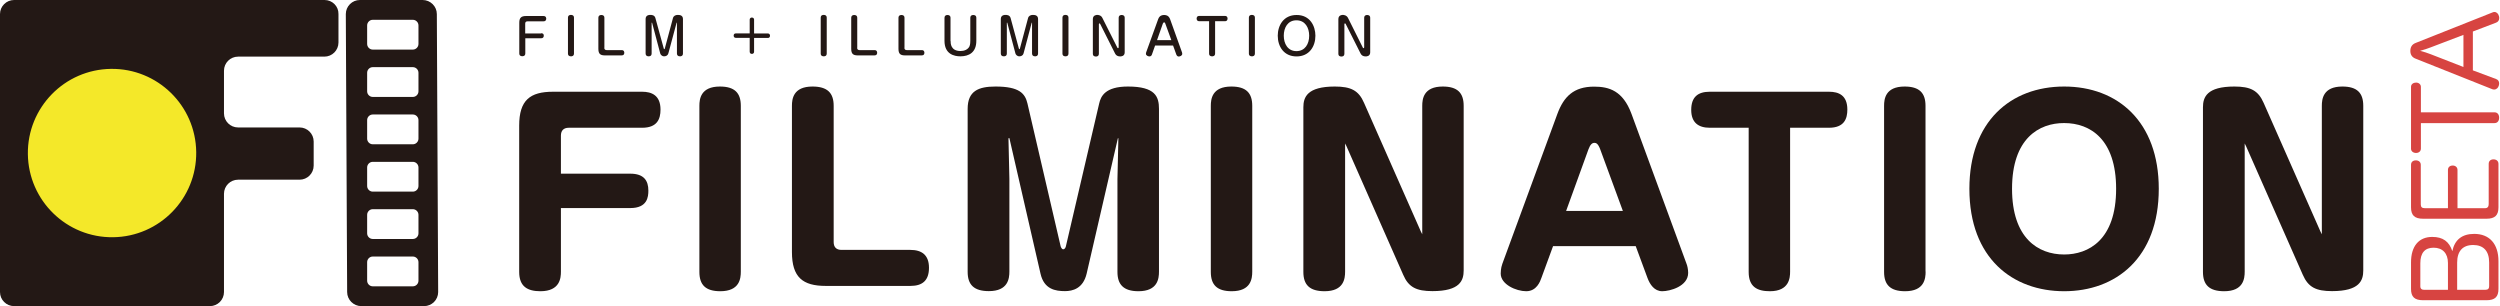
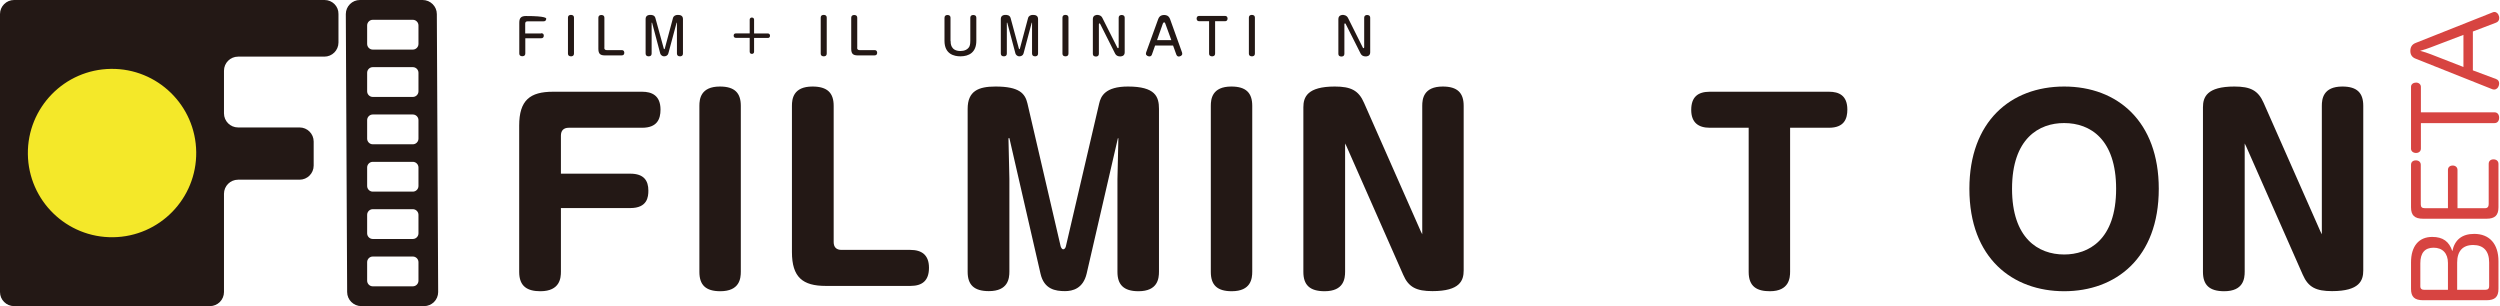
<svg xmlns="http://www.w3.org/2000/svg" width="245px" height="30px" viewBox="0 0 245 30" version="1.1">
  <title>filmi_logo_bl</title>
  <g id="Page-1" stroke="none" stroke-width="1" fill="none" fill-rule="evenodd">
    <g id="filmi_logo_bl" fill-rule="nonzero">
      <g id="Group" transform="translate(50, 1)" fill="#231815">
        <g transform="translate(0, 7)">
          <path d="M11.77,9.02 C13.12,9.02 13.54,9.72 13.54,10.68 C13.54,11.29 13.45,12.39 11.77,12.39 L4.97,12.39 L4.97,18.62 C4.97,19.21 4.9,20.54 2.96,20.54 C1.72,20.54 0.88,20.1 0.88,18.65 L0.88,4.31 C0.88,1.81 1.95,0.99 4.2,0.99 L12.93,0.99 C13.86,0.99 14.73,1.34 14.73,2.74 C14.73,3.67 14.4,4.52 12.93,4.52 L5.74,4.52 C5.23,4.52 4.97,4.8 4.97,5.29 L4.97,9.02 L11.77,9.02 Z" id="Path" />
          <path d="M22.6,18.62 C22.6,19.3 22.48,20.54 20.59,20.54 C19.14,20.54 18.54,19.91 18.54,18.65 L18.54,2.37 C18.54,1.71 18.66,0.48 20.55,0.48 C22,0.48 22.6,1.11 22.6,2.37 L22.6,18.62 Z" id="Path" />
          <path d="M31.7,15.72 C31.7,16.24 31.98,16.49 32.47,16.49 L39.22,16.49 C40.32,16.49 41.04,16.98 41.04,18.24 C41.04,19.5 40.39,20.02 39.22,20.02 L30.93,20.02 C28.67,20.02 27.61,19.18 27.61,16.7 L27.61,2.37 C27.61,1.71 27.73,0.48 29.62,0.48 C31.09,0.48 31.7,1.11 31.7,2.37 L31.7,15.72 L31.7,15.72 Z" id="Path" />
          <path d="M59.6,5.59 C59.6,5.52 59.55,5.52 59.55,5.56 L56.49,18.82 C56.14,20.29 55.11,20.53 54.37,20.53 C53.44,20.53 52.32,20.36 51.97,18.82 L48.93,5.58 C48.93,5.55 48.93,5.53 48.88,5.53 C48.86,5.53 48.83,5.55 48.83,5.58 L48.92,9.53 L48.92,18.61 C48.92,19.29 48.8,20.53 46.91,20.53 C45.44,20.53 44.83,19.9 44.83,18.64 L44.83,2.67 C44.83,0.92 45.88,0.48 47.56,0.48 C49.9,0.48 50.46,1.16 50.69,2.14 L53.93,16.08 C53.95,16.2 54.05,16.43 54.19,16.43 C54.38,16.43 54.45,16.2 54.47,16.08 L57.72,2.14 C57.88,1.44 58.3,0.48 60.54,0.48 C63.23,0.48 63.58,1.48 63.58,2.67 L63.58,18.62 C63.58,19.3 63.46,20.54 61.57,20.54 C60.08,20.54 59.51,19.86 59.51,18.65 L59.51,9.55 L59.6,5.59 Z" id="Path" />
          <path d="M72.72,18.62 C72.72,19.3 72.6,20.54 70.71,20.54 C69.26,20.54 68.66,19.91 68.66,18.65 L68.66,2.37 C68.66,1.71 68.78,0.48 70.67,0.48 C72.12,0.48 72.72,1.11 72.72,2.37 L72.72,18.62 Z" id="Path" />
          <path d="M81.96,6.34 L81.82,6.06 L81.82,18.62 C81.82,19.3 81.7,20.54 79.81,20.54 C78.34,20.54 77.73,19.91 77.73,18.65 L77.73,2.51 C77.73,1.53 78.1,0.48 80.81,0.48 C82.37,0.48 83.15,0.85 83.68,2.09 L89.24,14.68 L89.38,14.96 L89.38,2.37 C89.38,1.71 89.5,0.48 91.39,0.48 C92.84,0.48 93.44,1.11 93.44,2.37 L93.44,18.5 C93.44,19.48 93.09,20.53 90.38,20.53 C88.82,20.53 88.04,20.16 87.51,18.92 L81.96,6.34 Z" id="Path" />
-           <path d="M101.06,19.23 C100.94,19.58 100.59,20.54 99.57,20.54 C98.59,20.54 97.07,19.88 97.07,18.81 C97.07,18.74 97.07,18.29 97.23,17.85 L102.62,3.17 C103.25,1.46 104.23,0.49 106.22,0.49 C107.69,0.49 109.05,0.89 109.89,3.17 L115.28,17.85 C115.35,18.01 115.44,18.39 115.44,18.74 C115.44,20.07 113.64,20.54 112.9,20.54 C112.13,20.54 111.69,19.88 111.45,19.23 L110.3,16.12 L102.2,16.12 L101.06,19.23 Z M103.48,12.67 L109.04,12.67 L106.82,6.63 C106.61,6.07 106.42,6 106.26,6 C106.05,6 105.86,6.12 105.67,6.63 L103.48,12.67 Z" id="Shape" />
          <path d="M117.56,4.52 C116.46,4.52 115.74,4.03 115.74,2.77 C115.74,1.51 116.39,0.99 117.56,0.99 L129.24,0.99 C130.2,0.99 131.04,1.34 131.04,2.74 C131.04,3.63 130.74,4.52 129.24,4.52 L125.43,4.52 L125.43,18.62 C125.43,19.21 125.36,20.54 123.45,20.54 C122.19,20.54 121.37,20.1 121.37,18.65 L121.37,4.52 L117.56,4.52 Z" id="Path" />
-           <path d="M138.71,18.62 C138.71,19.3 138.59,20.54 136.7,20.54 C135.25,20.54 134.64,19.91 134.64,18.65 L134.64,2.37 C134.64,1.71 134.76,0.48 136.65,0.48 C138.1,0.48 138.7,1.11 138.7,2.37 L138.7,18.62 L138.71,18.62 Z" id="Path" />
          <path d="M161.56,10.5 C161.56,17.32 157.31,20.54 152.29,20.54 C147.27,20.54 143,17.34 143,10.5 C143,3.91 147.04,0.48 152.29,0.48 C157.52,0.48 161.56,3.91 161.56,10.5 Z M147.18,10.5 C147.18,15.33 149.72,16.94 152.29,16.94 C154.65,16.94 157.38,15.54 157.38,10.5 C157.38,5.66 154.86,4.06 152.29,4.06 C149.84,4.05 147.18,5.55 147.18,10.5 Z" id="Shape" />
          <path d="M170.12,6.34 L169.98,6.06 L169.98,18.62 C169.98,19.3 169.86,20.54 167.97,20.54 C166.5,20.54 165.89,19.91 165.89,18.65 L165.89,2.51 C165.89,1.53 166.26,0.48 168.97,0.48 C170.53,0.48 171.3,0.85 171.84,2.09 L177.4,14.68 L177.54,14.96 L177.54,2.37 C177.54,1.71 177.66,0.48 179.55,0.48 C181,0.48 181.6,1.11 181.6,2.37 L181.6,18.5 C181.6,19.48 181.25,20.53 178.54,20.53 C176.98,20.53 176.21,20.16 175.67,18.92 L170.12,6.34 Z" id="Path" />
        </g>
        <g>
-           <path d="M3.03,2.26 C3.11,2.26 3.29,2.26 3.29,2.5 C3.29,2.67 3.19,2.75 3.03,2.75 L1.48,2.75 L1.48,4.23 C1.48,4.51 1.24,4.51 1.19,4.51 C1.06,4.51 0.89,4.47 0.89,4.23 L0.89,1.22 C0.89,0.76 1.07,0.57 1.54,0.57 L3.26,0.57 C3.53,0.57 3.53,0.79 3.53,0.83 C3.53,0.9 3.51,1.09 3.26,1.09 L1.7,1.09 C1.54,1.09 1.47,1.17 1.47,1.32 L1.47,2.28 L3.03,2.28 L3.03,2.26 Z" id="Path" />
+           <path d="M3.03,2.26 C3.11,2.26 3.29,2.26 3.29,2.5 C3.29,2.67 3.19,2.75 3.03,2.75 L1.48,2.75 L1.48,4.23 C1.48,4.51 1.24,4.51 1.19,4.51 C1.06,4.51 0.89,4.47 0.89,4.23 L0.89,1.22 C0.89,0.76 1.07,0.57 1.54,0.57 C3.53,0.57 3.53,0.79 3.53,0.83 C3.53,0.9 3.51,1.09 3.26,1.09 L1.7,1.09 C1.54,1.09 1.47,1.17 1.47,1.32 L1.47,2.28 L3.03,2.28 L3.03,2.26 Z" id="Path" />
          <path d="M6.25,4.24 C6.25,4.52 6.01,4.52 5.96,4.52 C5.82,4.52 5.66,4.47 5.66,4.24 L5.66,0.74 C5.66,0.46 5.9,0.46 5.95,0.46 C6.09,0.46 6.25,0.51 6.25,0.74 L6.25,4.24 Z" id="Path" />
          <path d="M9.22,3.68 C9.22,3.82 9.29,3.91 9.45,3.91 L10.92,3.91 C11.18,3.91 11.18,4.13 11.18,4.17 C11.18,4.29 11.14,4.43 10.92,4.43 L9.29,4.43 C8.82,4.43 8.64,4.27 8.64,3.78 L8.64,0.75 C8.64,0.47 8.89,0.47 8.93,0.47 C9.07,0.47 9.23,0.52 9.23,0.75 L9.23,3.68 L9.22,3.68 Z" id="Path" />
          <path d="M15.05,3.76 C15.06,3.79 15.07,3.82 15.1,3.82 C15.13,3.82 15.14,3.79 15.15,3.76 L15.95,0.77 C16.01,0.55 16.21,0.46 16.43,0.46 C16.71,0.46 16.93,0.55 16.93,0.87 L16.93,4.24 C16.93,4.52 16.69,4.52 16.64,4.52 C16.45,4.52 16.34,4.43 16.34,4.24 L16.34,1.25 C16.34,1.24 16.34,1.22 16.32,1.22 C16.31,1.22 16.3,1.23 16.3,1.25 L15.5,4.23 C15.45,4.43 15.27,4.52 15.09,4.52 C14.84,4.52 14.72,4.32 14.7,4.23 L13.91,1.25 C13.91,1.23 13.9,1.22 13.88,1.22 C13.86,1.22 13.86,1.24 13.86,1.25 L13.86,4.24 C13.86,4.52 13.62,4.52 13.57,4.52 C13.38,4.52 13.27,4.43 13.27,4.24 L13.27,0.87 C13.27,0.6 13.43,0.46 13.74,0.46 C13.83,0.46 14.15,0.46 14.23,0.77 L15.05,3.76 Z" id="Path" />
          <path d="M25.24,2.28 C25.46,2.28 25.46,2.47 25.46,2.5 C25.46,2.57 25.44,2.72 25.24,2.72 L23.9,2.72 L23.9,4.06 C23.9,4.28 23.71,4.28 23.69,4.28 C23.59,4.28 23.47,4.24 23.47,4.06 L23.47,2.71 L22.13,2.71 C21.9,2.71 21.9,2.52 21.9,2.49 C21.9,2.39 21.94,2.27 22.13,2.27 L23.47,2.27 L23.47,0.94 C23.47,0.72 23.66,0.72 23.68,0.72 C23.75,0.72 23.9,0.74 23.9,0.94 L23.9,2.28 L25.24,2.28 Z" id="Path" />
          <path d="M31.02,4.24 C31.02,4.52 30.78,4.52 30.73,4.52 C30.59,4.52 30.43,4.47 30.43,4.24 L30.43,0.74 C30.43,0.46 30.67,0.46 30.72,0.46 C30.86,0.46 31.02,0.51 31.02,0.74 L31.02,4.24 Z" id="Path" />
          <path d="M34,3.68 C34,3.82 34.07,3.91 34.23,3.91 L35.7,3.91 C35.96,3.91 35.96,4.13 35.96,4.17 C35.96,4.29 35.92,4.43 35.7,4.43 L34.07,4.43 C33.6,4.43 33.42,4.27 33.42,3.78 L33.42,0.75 C33.42,0.47 33.67,0.47 33.71,0.47 C33.85,0.47 34.01,0.52 34.01,0.75 L34.01,3.68 L34,3.68 Z" id="Path" />
-           <path d="M38.63,3.68 C38.63,3.82 38.7,3.91 38.86,3.91 L40.33,3.91 C40.59,3.91 40.59,4.13 40.59,4.17 C40.59,4.29 40.55,4.43 40.33,4.43 L38.7,4.43 C38.23,4.43 38.05,4.27 38.05,3.78 L38.05,0.75 C38.05,0.47 38.3,0.47 38.34,0.47 C38.48,0.47 38.64,0.52 38.64,0.75 L38.64,3.68 L38.63,3.68 Z" id="Path" />
          <path d="M43.16,3.02 C43.16,3.24 43.16,4 44.13,4 C44.5,4 44.84,3.86 45,3.56 C45.09,3.37 45.09,3.09 45.09,2.99 L45.09,0.75 C45.09,0.47 45.34,0.47 45.38,0.47 C45.5,0.47 45.68,0.51 45.68,0.75 L45.68,3 C45.68,4.14 44.96,4.52 44.12,4.52 C43.51,4.52 42.56,4.31 42.56,3 L42.56,0.75 C42.56,0.54 42.7,0.47 42.85,0.47 C42.97,0.47 43.15,0.51 43.15,0.75 L43.15,3.02 L43.16,3.02 Z" id="Path" />
          <path d="M49.85,3.76 C49.86,3.79 49.87,3.82 49.9,3.82 C49.93,3.82 49.94,3.79 49.95,3.76 L50.75,0.77 C50.81,0.55 51.01,0.46 51.23,0.46 C51.51,0.46 51.73,0.55 51.73,0.87 L51.73,4.24 C51.73,4.52 51.49,4.52 51.44,4.52 C51.25,4.52 51.14,4.43 51.14,4.24 L51.14,1.25 C51.14,1.24 51.14,1.22 51.12,1.22 C51.11,1.22 51.1,1.23 51.1,1.25 L50.31,4.23 C50.26,4.43 50.08,4.52 49.9,4.52 C49.65,4.52 49.53,4.32 49.51,4.23 L48.72,1.25 C48.72,1.23 48.71,1.22 48.69,1.22 C48.67,1.22 48.67,1.24 48.67,1.25 L48.67,4.24 C48.67,4.52 48.43,4.52 48.38,4.52 C48.19,4.52 48.08,4.43 48.08,4.24 L48.08,0.87 C48.08,0.6 48.24,0.46 48.55,0.46 C48.64,0.46 48.96,0.46 49.04,0.77 L49.85,3.76 Z" id="Path" />
          <path d="M54.71,4.24 C54.71,4.52 54.47,4.52 54.42,4.52 C54.28,4.52 54.12,4.47 54.12,4.24 L54.12,0.74 C54.12,0.46 54.36,0.46 54.41,0.46 C54.55,0.46 54.71,0.51 54.71,0.74 L54.71,4.24 Z" id="Path" />
          <path d="M59.49,3.65 C59.5,3.67 59.52,3.72 59.57,3.72 C59.61,3.72 59.63,3.67 59.63,3.63 L59.63,0.75 C59.63,0.47 59.88,0.47 59.92,0.47 C60.06,0.47 60.22,0.52 60.22,0.75 L60.22,4.13 C60.22,4.52 59.86,4.53 59.78,4.53 C59.53,4.53 59.37,4.43 59.28,4.25 L57.82,1.35 C57.81,1.33 57.78,1.29 57.75,1.29 C57.71,1.29 57.69,1.34 57.69,1.37 L57.69,4.26 C57.69,4.54 57.45,4.54 57.4,4.54 C57.26,4.54 57.1,4.49 57.1,4.26 L57.1,0.87 C57.1,0.48 57.46,0.46 57.53,0.46 C57.61,0.46 57.9,0.48 58.03,0.75 L59.49,3.65 Z" id="Path" />
          <path d="M62.89,4.34 C62.87,4.41 62.8,4.53 62.65,4.53 C62.5,4.53 62.3,4.43 62.3,4.27 C62.3,4.21 62.31,4.18 62.32,4.14 L63.5,0.88 C63.64,0.48 63.96,0.47 64.08,0.47 C64.2,0.47 64.52,0.47 64.67,0.88 L65.84,4.14 C65.85,4.17 65.86,4.22 65.86,4.27 C65.86,4.46 65.64,4.54 65.51,4.54 C65.38,4.54 65.31,4.42 65.28,4.35 L64.96,3.46 L63.2,3.46 L62.89,4.34 Z M63.39,2.93 L64.79,2.93 L64.2,1.31 C64.18,1.25 64.15,1.19 64.08,1.19 C64.04,1.19 64,1.22 63.96,1.31 L63.39,2.93 Z" id="Shape" />
          <path d="M67.54,1.08 C67.27,1.08 67.27,0.86 67.27,0.82 C67.27,0.74 67.29,0.56 67.54,0.56 L70.04,0.56 C70.3,0.56 70.3,0.78 70.3,0.82 C70.3,0.89 70.28,1.08 70.04,1.08 L69.08,1.08 L69.08,4.24 C69.08,4.52 68.84,4.52 68.79,4.52 C68.66,4.52 68.49,4.48 68.49,4.24 L68.49,1.08 L67.54,1.08 Z" id="Path" />
          <path d="M72.98,4.24 C72.98,4.52 72.74,4.52 72.69,4.52 C72.55,4.52 72.39,4.47 72.39,4.24 L72.39,0.74 C72.39,0.46 72.63,0.46 72.68,0.46 C72.82,0.46 72.98,0.51 72.98,0.74 L72.98,4.24 Z" id="Path" />
-           <path d="M78.91,2.5 C78.91,3.55 78.31,4.53 77.06,4.53 C75.83,4.53 75.22,3.57 75.22,2.5 C75.22,1.48 75.8,0.47 77.06,0.47 C78.38,0.46 78.91,1.55 78.91,2.5 Z M75.81,2.5 C75.81,3.28 76.2,4.01 77.05,4.01 C77.89,4.01 78.3,3.31 78.3,2.5 C78.3,1.72 77.91,0.99 77.05,0.99 C76.2,0.99 75.81,1.71 75.81,2.5 Z" id="Shape" />
          <path d="M83.55,3.65 C83.56,3.67 83.58,3.72 83.63,3.72 C83.67,3.72 83.69,3.67 83.69,3.63 L83.69,0.75 C83.69,0.47 83.94,0.47 83.98,0.47 C84.12,0.47 84.28,0.52 84.28,0.75 L84.28,4.13 C84.28,4.52 83.92,4.53 83.84,4.53 C83.59,4.53 83.43,4.43 83.34,4.25 L81.88,1.35 C81.87,1.33 81.84,1.29 81.81,1.29 C81.77,1.29 81.75,1.34 81.75,1.37 L81.75,4.26 C81.75,4.54 81.51,4.54 81.46,4.54 C81.32,4.54 81.16,4.49 81.16,4.26 L81.16,0.87 C81.16,0.48 81.52,0.46 81.59,0.46 C81.67,0.46 81.96,0.48 82.1,0.75 L83.55,3.65 Z" id="Path" />
        </g>
      </g>
      <g id="Group">
        <g fill="#231815">
          <path d="M31.81,0 L1.38,0 C0.62,0 0,0.62 0,1.38 L0,28.62 C0,29.38 0.62,30 1.38,30 L20.57,30 C21.33,30 21.95,29.38 21.95,28.62 L21.95,18.99 C21.95,18.23 22.57,17.61 23.33,17.61 L29.36,17.61 C30.12,17.61 30.74,16.99 30.74,16.23 L30.74,13.87 C30.74,13.11 30.12,12.49 29.36,12.49 L23.33,12.49 C22.57,12.49 21.95,11.87 21.95,11.11 L21.95,6.93 C21.95,6.17 22.57,5.55 23.33,5.55 L31.79,5.55 C32.55,5.55 33.17,4.93 33.17,4.17 L33.17,1.38 C33.19,0.62 32.57,0 31.81,0 Z" id="Path" />
          <path d="M42.81,1.38 C42.81,0.62 42.18,0 41.42,0 L35.27,0 C34.51,0 33.89,0.62 33.89,1.38 L34.02,28.62 C34.02,29.38 34.65,30 35.41,30 L41.56,30 C42.32,30 42.94,29.38 42.94,28.62 L42.81,1.38 Z M41.01,27.51 C41.01,27.81 40.76,28.06 40.46,28.06 L36.53,28.06 C36.23,28.06 35.98,27.81 35.98,27.51 L35.98,25.69 C35.98,25.39 36.23,25.14 36.53,25.14 L40.46,25.14 C40.76,25.14 41.01,25.39 41.01,25.69 L41.01,27.51 Z M41.01,22.87 C41.01,23.17 40.76,23.42 40.46,23.42 L36.53,23.42 C36.23,23.42 35.98,23.17 35.98,22.87 L35.98,21.05 C35.98,20.75 36.23,20.5 36.53,20.5 L40.46,20.5 C40.76,20.5 41.01,20.75 41.01,21.05 L41.01,22.87 Z M41.01,18.23 C41.01,18.53 40.76,18.78 40.46,18.78 L36.53,18.78 C36.23,18.78 35.98,18.53 35.98,18.23 L35.98,16.41 C35.98,16.11 36.23,15.86 36.53,15.86 L40.46,15.86 C40.76,15.86 41.01,16.11 41.01,16.41 L41.01,18.23 Z M41.01,13.59 C41.01,13.89 40.76,14.14 40.46,14.14 L36.53,14.14 C36.23,14.14 35.98,13.89 35.98,13.59 L35.98,11.77 C35.98,11.47 36.23,11.22 36.53,11.22 L40.46,11.22 C40.76,11.22 41.01,11.47 41.01,11.77 L41.01,13.59 Z M41.01,8.95 C41.01,9.25 40.76,9.5 40.46,9.5 L36.53,9.5 C36.23,9.5 35.98,9.25 35.98,8.95 L35.98,7.13 C35.98,6.83 36.23,6.58 36.53,6.58 L40.46,6.58 C40.76,6.58 41.01,6.83 41.01,7.13 L41.01,8.95 Z M41.01,4.31 C41.01,4.61 40.76,4.86 40.46,4.86 L36.53,4.86 C36.23,4.86 35.98,4.61 35.98,4.31 L35.98,2.49 C35.98,2.19 36.23,1.94 36.53,1.94 L40.46,1.94 C40.76,1.94 41.01,2.19 41.01,2.49 L41.01,4.31 Z" id="Shape" />
        </g>
        <circle id="Oval" fill="#F4E829" transform="translate(10.98, 14.999) rotate(-0.711) translate(-10.98, -14.999) " cx="10.98" cy="14.999" r="8.25" />
      </g>
      <path d="M230.274,19.577 C231.968,19.577 232.947,18.697 232.947,17.201 C232.947,16.013 232.375,15.287 231.253,15.056 C232.199,14.748 232.65,14.132 232.65,13.087 C232.65,11.767 231.737,11.008 230.153,11.008 L227.557,11.008 C226.776,11.008 226.446,11.349 226.446,12.196 L226.446,18.4 C226.446,19.236 226.776,19.577 227.557,19.577 L230.274,19.577 Z M230.098,14.627 L227.469,14.627 L227.469,12.273 C227.469,12.053 227.579,11.921 227.788,11.921 L230.076,11.921 C231.077,11.921 231.594,12.361 231.594,13.219 C231.594,14.099 231.044,14.627 230.098,14.627 Z M230.153,18.664 L227.821,18.664 C227.579,18.664 227.469,18.543 227.469,18.301 L227.469,15.529 L230.131,15.529 C231.253,15.529 231.858,16.068 231.858,17.102 C231.858,18.114 231.264,18.664 230.153,18.664 Z M239.811,19.577 C240.097,19.577 240.251,19.357 240.251,19.093 C240.251,18.818 240.097,18.62 239.811,18.62 L235.873,18.62 C235.631,18.62 235.466,18.521 235.466,18.268 L235.466,15.562 L239.217,15.562 C239.481,15.562 239.646,15.353 239.646,15.1 C239.646,14.825 239.492,14.627 239.217,14.627 L235.466,14.627 L235.466,12.35 C235.466,12.086 235.576,11.965 235.84,11.965 L239.712,11.965 C239.998,11.965 240.152,11.756 240.152,11.481 C240.152,11.206 239.998,11.008 239.712,11.008 L235.554,11.008 C234.773,11.008 234.432,11.349 234.432,12.196 L234.432,18.4 C234.432,19.236 234.773,19.577 235.554,19.577 L239.811,19.577 Z M244.332,19.643 C244.629,19.643 244.86,19.489 244.86,19.192 L244.86,11.976 L247.357,11.976 C247.61,11.976 247.775,11.756 247.775,11.503 C247.775,11.239 247.621,11.008 247.357,11.008 L241.296,11.008 C241.032,11.008 240.878,11.239 240.878,11.503 C240.878,11.756 241.032,11.976 241.307,11.976 L243.804,11.976 L243.804,19.192 C243.804,19.489 244.035,19.643 244.332,19.643 Z M254.1,19.654 C254.166,19.654 254.232,19.643 254.298,19.621 C254.518,19.566 254.694,19.401 254.694,19.181 C254.694,19.115 254.683,19.06 254.65,18.994 L251.658,11.459 C251.515,11.085 251.229,10.942 250.877,10.942 C250.536,10.942 250.261,11.085 250.118,11.459 L247.126,18.972 C247.104,19.038 247.093,19.093 247.093,19.159 C247.093,19.368 247.258,19.555 247.478,19.61 C247.555,19.632 247.621,19.643 247.698,19.643 C247.885,19.643 248.05,19.555 248.127,19.335 L248.974,17.069 L252.78,17.069 L253.649,19.346 C253.726,19.555 253.902,19.654 254.1,19.654 Z M252.45,16.145 L249.304,16.145 L250.547,12.955 C250.679,12.625 250.789,12.273 250.888,11.899 C250.987,12.273 251.108,12.625 251.229,12.944 L252.45,16.145 Z" id="BETA" fill="#D74441" transform="translate(240.57, 15.298) rotate(270) translate(-240.57, -15.298) " />
    </g>
  </g>
</svg>